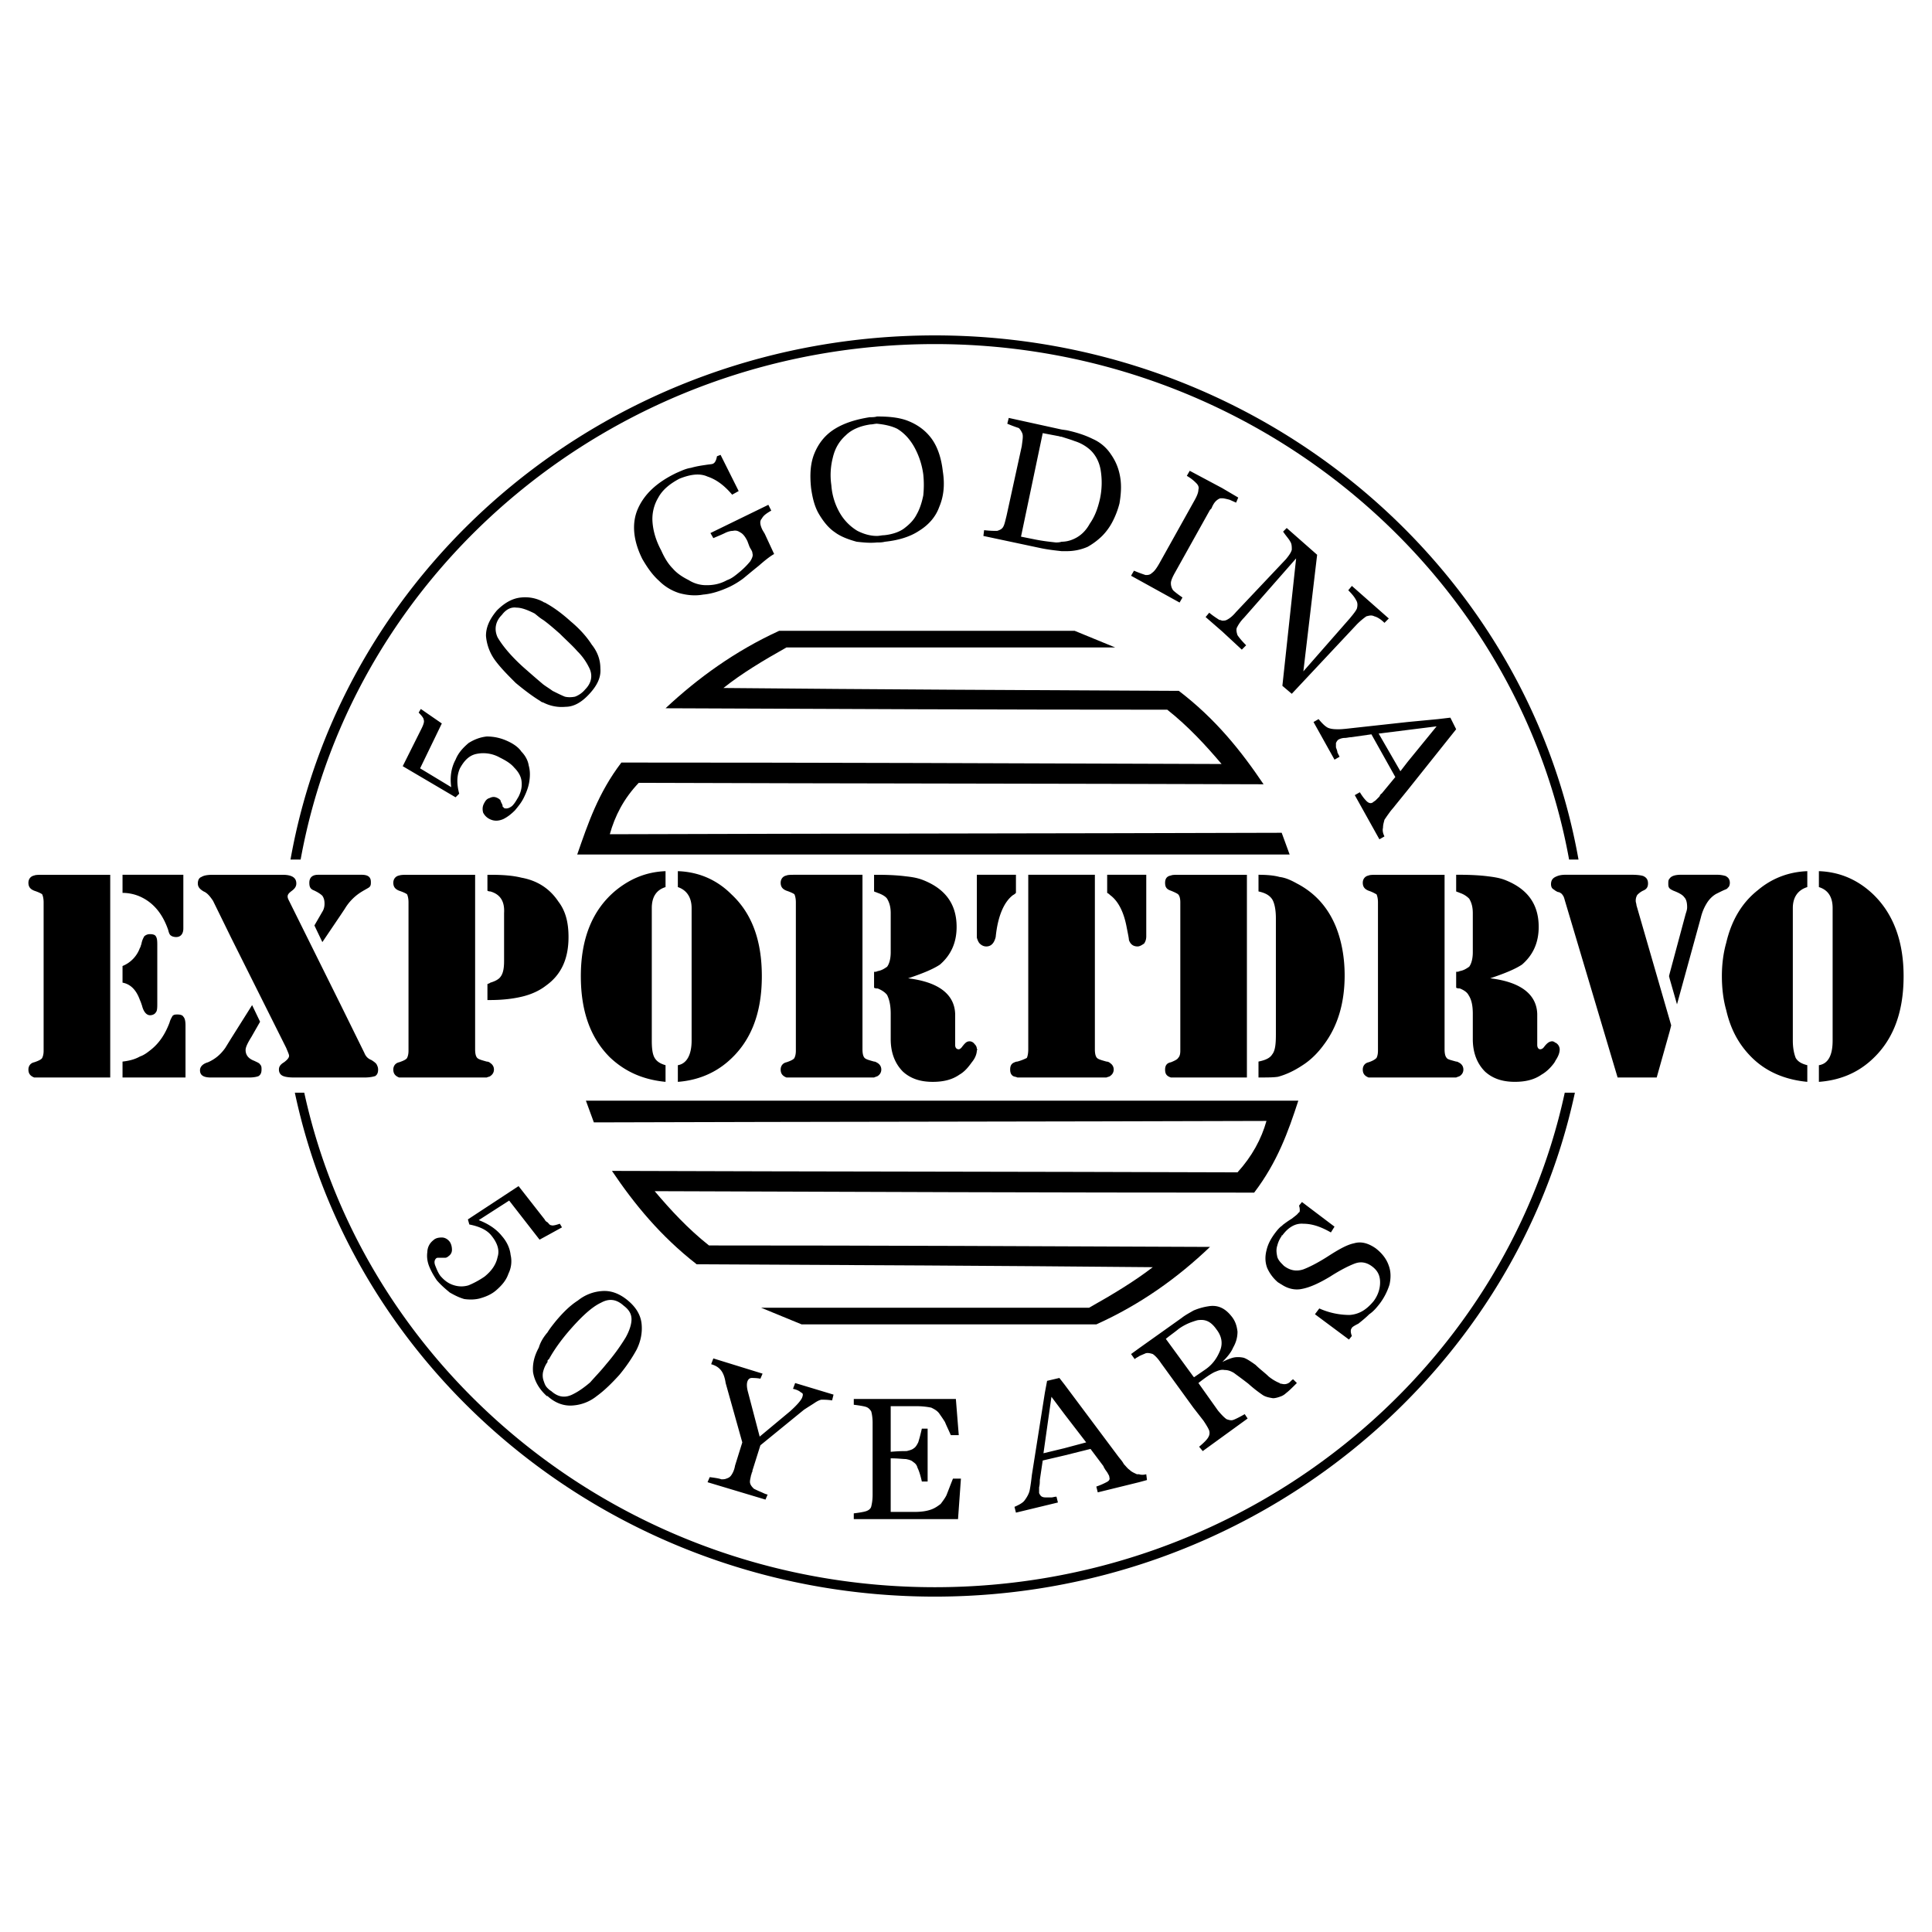
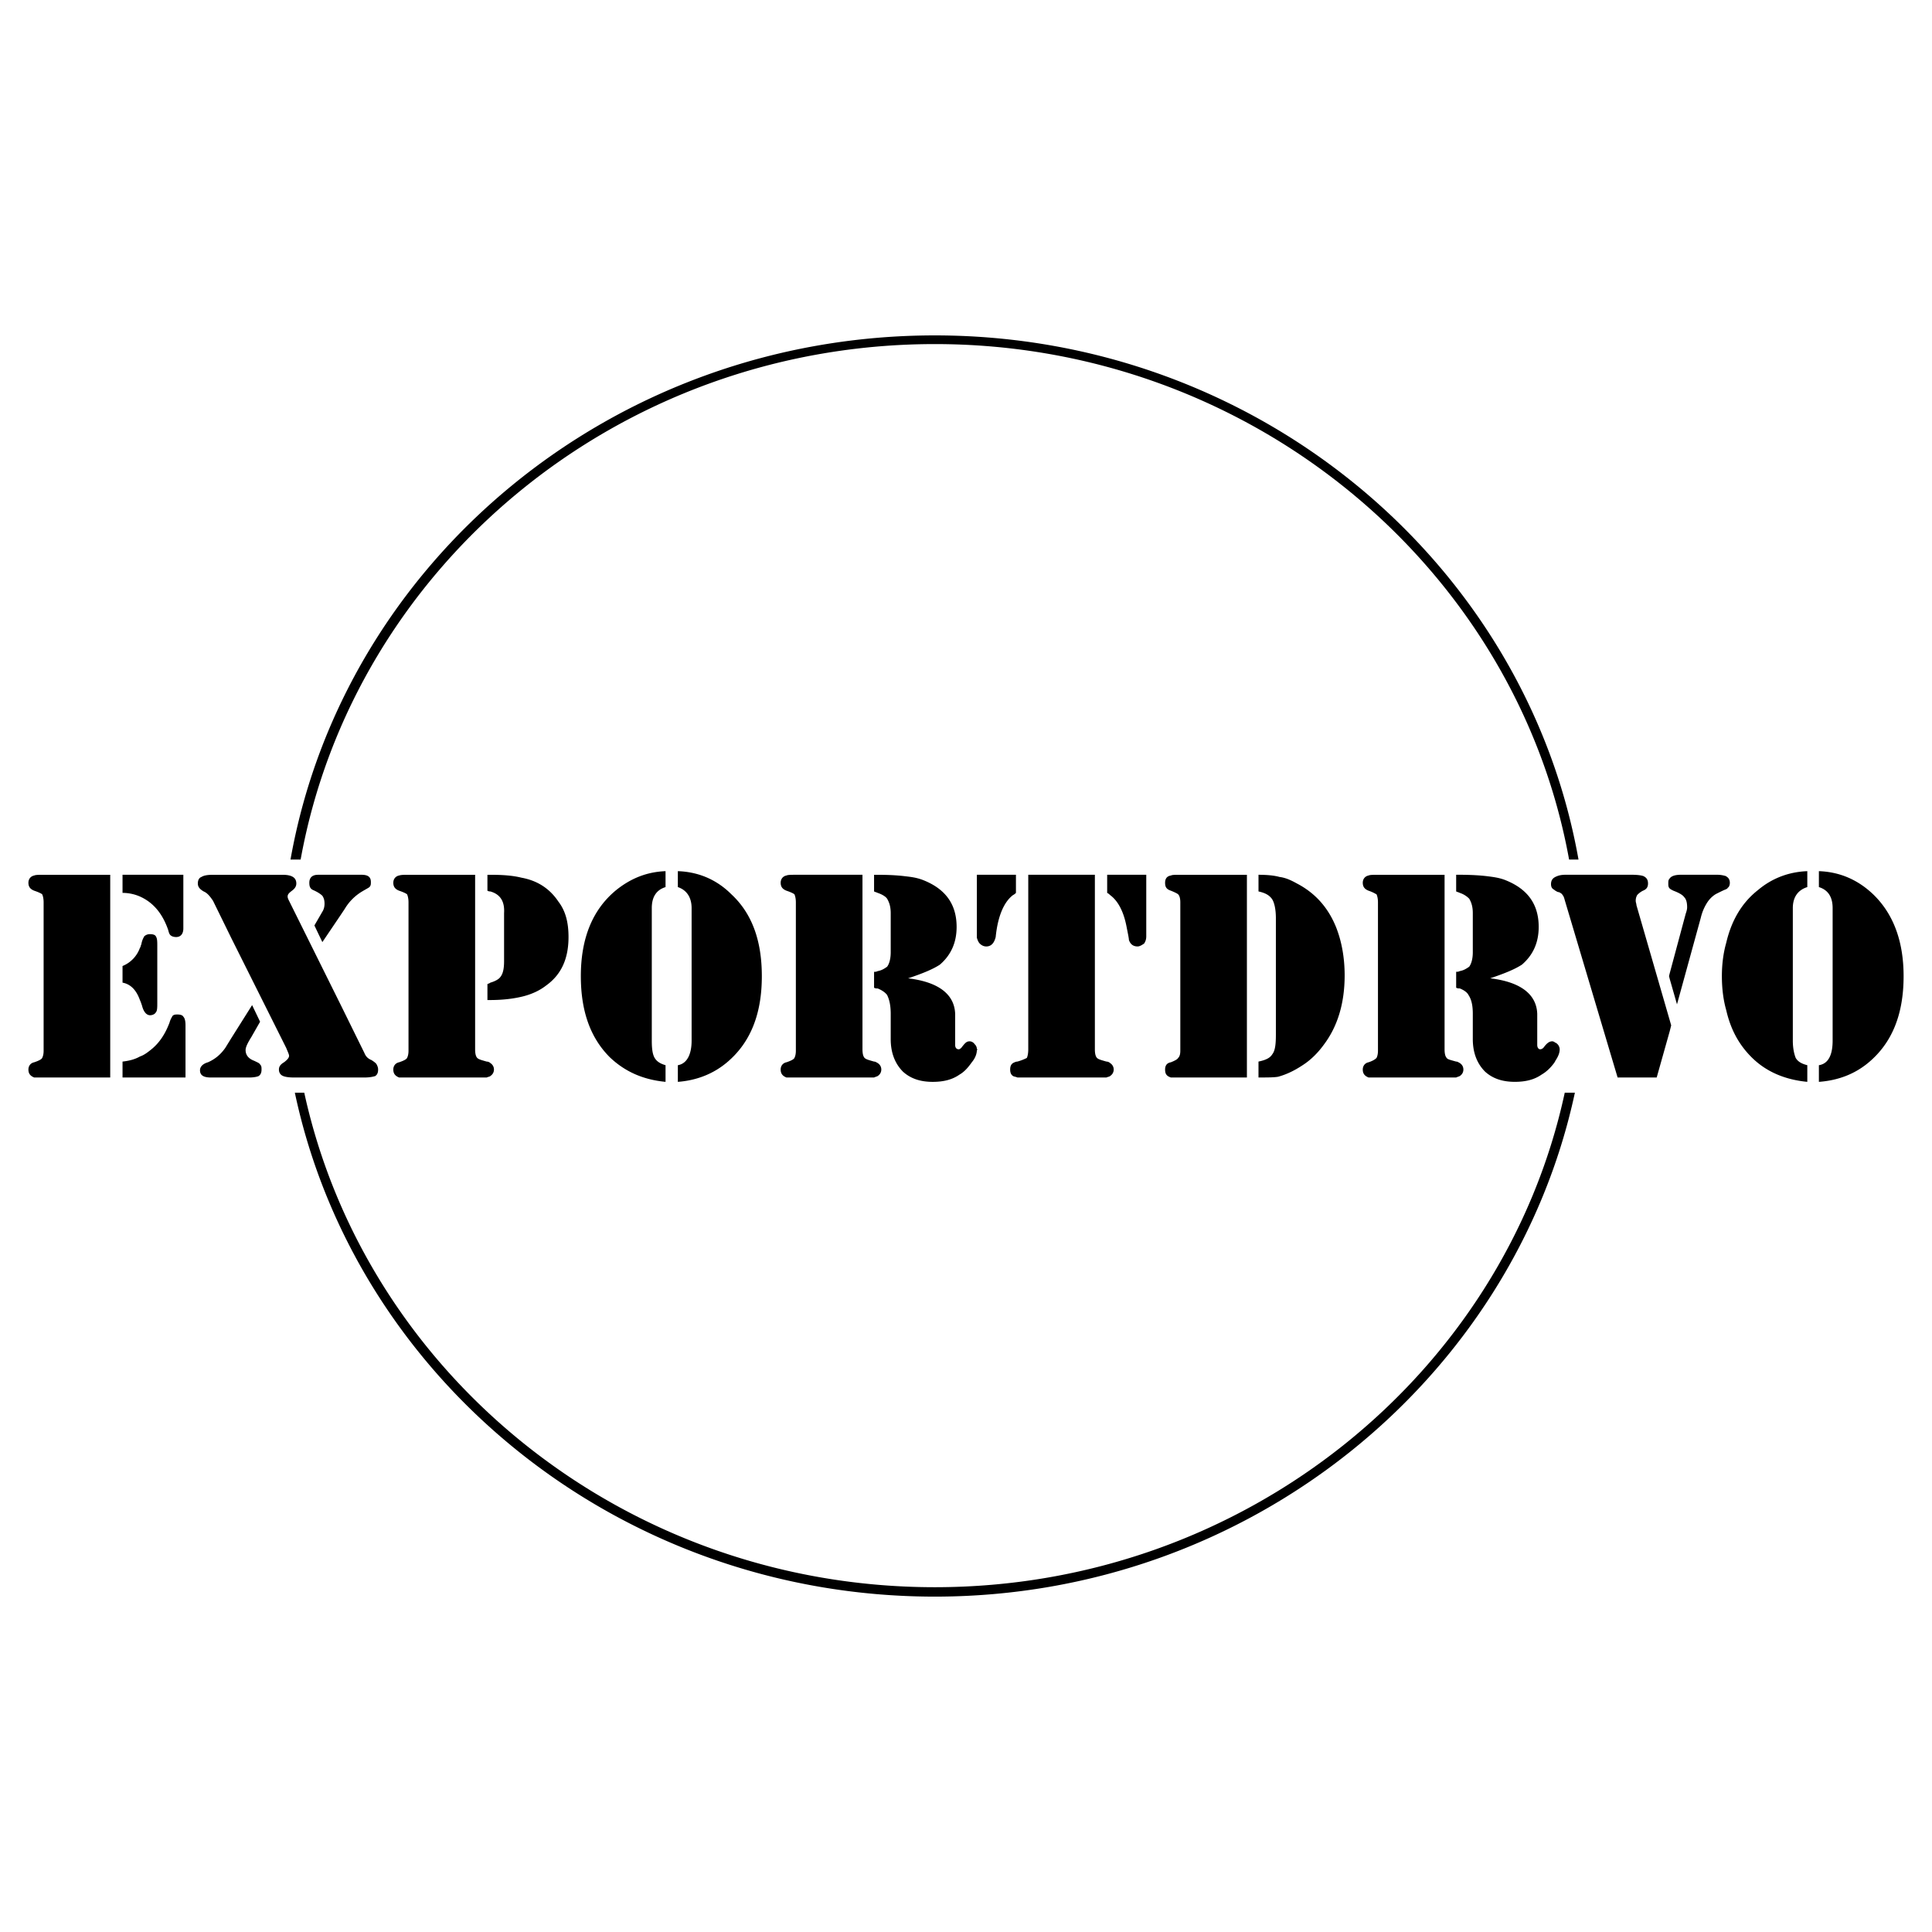
<svg xmlns="http://www.w3.org/2000/svg" width="2500" height="2500" viewBox="0 0 192.756 192.756">
  <g fill-rule="evenodd" clip-rule="evenodd">
    <path fill="#fff" d="M0 0h192.756v192.756H0V0z" />
-     <path d="M111.258 64.595l-4.045-1.661H77.742c-4.406 2.022-8.09 4.695-11.341 7.729 16.686.072 33.373.144 50.058.144 2.096 1.662 3.828 3.54 5.418 5.418-20.01-.072-39.874-.145-59.882-.145-2.312 3.034-3.323 6.067-4.406 9.174h71.078l-.793-2.167c-22.393.072-44.642.072-67.034.145.506-1.806 1.373-3.54 2.889-5.129 20.804.072 41.536.072 62.338.145-2.24-3.323-4.768-6.501-8.451-9.318-15.17-.072-30.266-.145-45.436-.289 1.806-1.445 3.973-2.745 6.285-4.045h32.793v-.001zM75.936 130.473l4.045 1.662h29.4c4.479-2.023 8.162-4.695 11.34-7.73-16.686-.072-33.299-.145-49.986-.145-2.095-1.66-3.828-3.539-5.417-5.416 19.937.072 39.872.145 59.81.145 2.312-3.035 3.395-6.068 4.406-9.174H58.456l.794 2.166c22.393-.072 44.713-.072 67.106-.145-.506 1.807-1.445 3.539-2.889 5.129-20.805-.072-41.608-.072-62.412-.145 2.24 3.322 4.84 6.502 8.452 9.318 15.241.072 30.338.145 45.506.289-1.877 1.445-4.045 2.744-6.355 4.045H75.936v.001z" />
    <path d="M93.272 34.329c31.566 0 58.003 22.32 63.277 51.431h.939c-5.273-29.688-32.145-52.297-64.216-52.297-32.217 0-59.015 22.609-64.289 52.297h1.011c5.274-29.111 31.567-51.431 63.278-51.431zm62.843 74.691c-6.066 28.1-32 49.336-62.843 49.336-30.916 0-56.776-21.236-62.916-49.336h-.939c6.068 28.604 32.361 50.275 63.855 50.275 31.349 0 57.714-21.672 63.855-50.275h-1.012zM13.958 107.502h-1.733v-1.588c.65-.074 1.228-.217 1.733-.506.434-.145.795-.434 1.156-.723.794-.65 1.372-1.518 1.806-2.674.072-.289.217-.504.289-.648.145-.146.289-.146.505-.146.289 0 .506.074.578.219.145.145.216.432.216.865v5.201h-4.55zm158.267-13.435c.506-2.167 1.516-3.973 3.178-5.273 1.373-1.155 3.033-1.806 4.912-1.878v1.589c-.939.289-1.445 1.011-1.445 2.095v13.219c0 .795.145 1.373.289 1.734.217.361.578.578 1.156.721v1.662c-2.24-.217-4.117-1.012-5.562-2.455-1.301-1.301-2.094-2.818-2.527-4.695-.289-1.012-.434-2.168-.434-3.396-.001-1.156.144-2.312.433-3.323zm0-5.346c.072-.072.145-.072.145-.144.145-.072.217-.289.217-.506 0-.289-.145-.505-.289-.578l-.072-.072v1.3h-.001zm9.246-.216v-1.589c2.094.072 3.9.867 5.416 2.312 2.023 1.95 3.035 4.695 3.035 8.162 0 3.828-1.156 6.646-3.469 8.596-1.371 1.156-3.033 1.807-4.982 1.951v-1.662c.938-.143 1.371-1.01 1.371-2.455V90.6c0-1.084-.434-1.807-1.371-2.095zm-9.246-1.084v1.3-1.3a2.837 2.837 0 0 0-.939-.145h-3.611c-.578 0-.939.145-1.084.361-.145.145-.145.289-.145.506 0 .216 0 .361.145.505.072.072.217.144.361.216.578.217.939.434 1.084.65.217.217.289.578.289 1.011 0 .217-.072.434-.145.65l-1.59 5.922-.072.289.072.289.723 2.529 2.383-8.668a4.832 4.832 0 0 1 .65-1.517c.289-.434.65-.723.939-.867.434-.217.723-.361.939-.434v-1.297h.001zm-5.635 14.374l.145.506-.145.578-1.301 4.623h-3.9l-5.273-17.697c-.072-.289-.145-.434-.217-.506-.072-.145-.217-.217-.361-.289-.145 0-.217-.072-.361-.145-.07-.072-.215-.145-.287-.216-.072-.072-.145-.217-.145-.433 0-.362.145-.578.432-.723.289-.145.578-.217 1.012-.217h6.646c.578 0 1.012.072 1.154.145.291.145.434.361.434.723 0 .361-.143.577-.506.722a2.003 2.003 0 0 0-.576.434c-.072.145-.145.289-.145.578 0 .145.072.289.072.434l3.322 11.483zm-11.414 2.24a.539.539 0 0 0-.287-.145c-.289 0-.506.145-.795.506-.145.217-.289.289-.434.289s-.289-.145-.289-.434v-3.105c-.072-1.951-1.662-3.18-4.695-3.541 1.518-.506 2.527-.938 3.178-1.371 1.084-.939 1.662-2.167 1.662-3.757 0-2.311-1.156-3.828-3.395-4.695-.578-.217-1.156-.289-1.734-.361s-1.518-.145-2.744-.145h-.361v1.661c.145.072.217.072.361.145.432.145.721.361.938.578.217.361.361.794.361 1.445v3.9c0 .65-.145 1.156-.361 1.445-.217.144-.506.361-.938.434-.145.072-.217.072-.361.072v1.588c.145.072.217.072.361.072.359.145.721.361.865.65.289.434.434 1.012.434 1.879v2.527c0 1.373.434 2.457 1.229 3.25.723.65 1.662 1.012 2.961 1.012 1.084 0 1.951-.217 2.674-.723.506-.289.939-.723 1.301-1.229 0-.07.07-.07.07-.145.289-.432.434-.793.434-1.154a.779.779 0 0 0-.217-.506c-.074-.07-.146-.142-.218-.142zm-9.533 2.024c.217.143.359.359.359.648s-.143.506-.359.65c-.145.072-.217.072-.361.145h-8.74c-.361-.145-.578-.361-.578-.795 0-.361.217-.648.578-.723.432-.145.65-.287.793-.432.072-.145.145-.361.145-.723V90.022c0-.361-.072-.65-.145-.795-.143-.072-.361-.217-.793-.361-.361-.145-.578-.361-.578-.794 0-.361.217-.65.578-.722.145-.072.504-.072.938-.072h6.646v17.409c0 .434.072.723.217.867.072.145.434.215.939.361.144-.001.216.069.361.144zm-34.891 0c.217.143.361.359.361.648s-.145.506-.361.65c-.072.072-.217.072-.361.145h-8.885c-.145-.072-.289-.072-.434-.145-.215-.145-.287-.361-.287-.65s.072-.506.287-.648c.145-.074.289-.145.434-.145a5.15 5.15 0 0 0 .939-.361c.072-.145.145-.434.145-.867V87.277h6.646v17.409c0 .434.072.723.217.867s.434.215.938.361c.144 0 .289.07.361.145zm0-18.782h-.289v1.806c.145.072.217.145.289.217.795.578 1.373 1.662 1.662 3.25.145.722.217 1.083.217 1.228.145.434.434.65.867.65.217 0 .434-.145.65-.289.145-.217.215-.434.215-.723v-6.14h-3.611v.001zm13.652 0v20.225h-7.584c-.434-.145-.578-.361-.578-.795 0-.361.145-.648.578-.723.361-.145.65-.287.723-.432.145-.145.217-.361.217-.723V90.022c0-.361-.072-.65-.217-.795-.072-.072-.361-.217-.723-.361-.434-.145-.578-.361-.578-.794 0-.361.145-.65.578-.722.145-.072.434-.072.867-.072h6.717v-.001zm2.891 15.963V91.611c0-.867-.145-1.517-.361-1.878-.289-.434-.723-.65-1.373-.795v-1.661c.867 0 1.59.072 2.096.217.576.072 1.082.289 1.732.65 1.807.938 3.107 2.383 3.9 4.333.578 1.445.867 3.106.867 4.839 0 2.818-.723 5.129-2.094 6.936-.578.795-1.301 1.516-2.096 2.021-.867.578-1.662.939-2.455 1.156-.434.072-1.084.072-1.951.072v-1.588c.723-.146 1.156-.361 1.373-.723.29-.36.362-1.01.362-1.95zm-26.223-15.963h-3.611v6.284c.072.217.145.434.289.578s.361.289.65.289c.506 0 .795-.361.939-.939.217-2.167.867-3.539 1.732-4.189.145-.072.217-.145.289-.217v-1.806h-.288zm-3.611 17.409h.072c0 .072-.072.072-.072.072 0 .361-.145.795-.505 1.227-.361.506-.722.939-1.228 1.229-.722.506-1.589.723-2.673.723-1.3 0-2.239-.361-2.961-1.012-.794-.793-1.228-1.877-1.228-3.25v-2.527c0-.867-.145-1.445-.361-1.879-.216-.289-.578-.506-.938-.65-.145 0-.217 0-.361-.072v-1.588c.145 0 .217 0 .361-.072.433-.072.722-.29.938-.434.217-.289.361-.795.361-1.445v-3.9c0-.65-.145-1.083-.361-1.445-.144-.217-.505-.434-.938-.578-.145-.072-.217-.072-.361-.145v-1.661h.361c1.3 0 2.167.072 2.745.145.65.072 1.156.145 1.734.361 2.239.867 3.395 2.384 3.395 4.695 0 1.589-.578 2.817-1.661 3.757-.65.434-1.661.865-3.179 1.371 3.034.361 4.623 1.59 4.695 3.541v3.105c0 .289.145.434.361.434.072 0 .217-.072.361-.289.289-.361.433-.506.722-.506.144 0 .36.072.505.289a.65.65 0 0 1 .216.504zm0-17.409v6.284-6.284zm-9.895 18.782c-.145-.074-.217-.145-.361-.145-.506-.146-.795-.217-.939-.361s-.217-.434-.217-.867V87.277h-6.646c-.433 0-.794 0-.938.072-.361.072-.578.361-.578.722 0 .434.217.65.578.794.433.145.722.289.794.361.072.145.144.434.144.795v14.808c0 .361-.072.578-.144.723-.072.145-.361.287-.794.432-.361.074-.578.361-.578.723 0 .434.217.65.578.795h8.74c.145-.072.217-.072.361-.145.216-.145.361-.361.361-.65s-.145-.506-.361-.648zm-38.646 0c.217.143.361.359.361.648s-.145.506-.361.65c-.072.072-.217.072-.361.145h-8.741c-.361-.145-.578-.361-.578-.795 0-.361.217-.648.578-.723.433-.145.722-.287.794-.432s.145-.361.145-.723V90.022c0-.361-.072-.65-.145-.795-.072-.072-.361-.217-.794-.361-.361-.145-.578-.361-.578-.794 0-.361.217-.65.578-.722.217-.072.505-.072.939-.072h6.646v17.409c0 .434.072.723.217.867.144.145.433.215.939.361a.531.531 0 0 1 .361.144zm0-8.02c-.072.072-.145.072-.289.145v1.59h.289c1.3 0 2.384-.145 3.25-.361s1.662-.578 2.311-1.084c1.517-1.084 2.24-2.672 2.24-4.839 0-1.444-.289-2.6-1.011-3.539-.867-1.3-2.095-2.095-3.684-2.384-.867-.217-1.878-.289-3.106-.289h-.289v1.589a.55.55 0 0 0 .289.072c1.011.289 1.444 1.012 1.372 2.167v4.767c0 .651-.072 1.227-.361 1.588-.144.217-.505.434-1.011.578zm17.481-9.534c-.939.289-1.372 1.011-1.372 2.095v13.219c0 .795.072 1.373.289 1.734.217.361.578.578 1.083.721v1.662c-2.239-.217-4.045-1.012-5.562-2.455-1.951-1.951-2.889-4.623-2.889-8.092 0-3.755 1.155-6.645 3.539-8.595 1.445-1.155 3.034-1.806 4.912-1.878v1.589zm1.228 0v-1.589c2.095.072 3.901.867 5.345 2.312 2.095 1.95 3.034 4.695 3.034 8.162 0 3.828-1.156 6.646-3.467 8.596-1.373 1.156-3.034 1.807-4.912 1.951v-1.662c.867-.143 1.373-1.01 1.373-2.455V90.6c-.001-1.084-.506-1.807-1.373-2.095zm-33.661 11.702l2.384 4.84c.144.361.361.578.722.721.217.146.434.291.506.434.072.145.145.289.145.506 0 .289-.072.506-.289.65-.217.072-.578.145-1.083.145h-7.007c-.578 0-1.011-.072-1.228-.217s-.289-.361-.289-.578c0-.289.145-.506.506-.723.289-.217.506-.432.506-.648 0-.145-.145-.434-.289-.795l-5.49-10.98-1.806-3.684c-.289-.434-.578-.795-.939-.939-.361-.217-.578-.433-.578-.794 0-.361.145-.578.362-.65.216-.145.577-.217 1.155-.217h6.935c.939 0 1.373.289 1.373.867 0 .289-.145.505-.434.722-.289.217-.433.361-.433.578 0 .145.072.289.145.434l5.126 10.328zm0-12.93h-2.239c-.578 0-.867.289-.867.794 0 .361.072.578.361.722.505.217.794.434.939.578.144.217.216.434.216.795 0 .289-.072.578-.216.794l-.794 1.373.794 1.661 1.806-2.673.433-.65a4.998 4.998 0 0 1 1.734-1.734c.361-.217.65-.361.722-.433.145-.145.145-.289.145-.506 0-.505-.289-.722-.939-.722h-2.095v.001zM23.06 103.602l-.578.939c-.505.723-1.083 1.156-1.734 1.443-.505.146-.794.434-.794.795 0 .506.361.723 1.083.723h3.828c.433 0 .794-.072.939-.145.217-.145.289-.361.289-.65 0-.217 0-.361-.145-.506-.072-.143-.289-.217-.578-.361-.578-.215-.867-.576-.867-1.082 0-.289.217-.723.578-1.301l.867-1.518-.795-1.66-2.093 3.323zm-9.102-3.829c.072.145.145.361.217.578.145.578.434.939.795.939.289 0 .506-.145.578-.289.145-.145.145-.506.145-.939v-5.634c0-.506 0-.795-.145-1.012-.072-.145-.289-.216-.578-.216a.82.82 0 0 0-.578.216c-.072.145-.217.361-.289.795-.072.145-.072.289-.145.361a3.053 3.053 0 0 1-1.733 1.807v1.66c.795.145 1.373.723 1.733 1.734zm0-12.496h4.334v5.345c0 .578-.289.867-.722.867-.217 0-.434-.072-.506-.145-.145-.072-.217-.289-.289-.577-.578-1.662-1.517-2.745-2.817-3.323a4.354 4.354 0 0 0-1.733-.361v-1.806h1.733zm-2.961 0v20.225H3.413c-.361-.145-.578-.361-.578-.795 0-.361.217-.648.578-.723.434-.145.723-.287.795-.432s.144-.361.144-.723V90.022c0-.361-.072-.65-.144-.795-.072-.072-.361-.217-.795-.361-.361-.145-.578-.361-.578-.794 0-.361.217-.65.578-.722.145-.072.505-.072.939-.072h6.645v-.001z" />
-     <path d="M54.193 61.851c-.361-.217-.578-.434-.867-.65-.723-.361-1.3-.578-1.806-.578-.505-.072-1.011.144-1.444.722-.65.65-.794 1.445-.434 2.239.505.867 1.445 2.022 2.961 3.323a97.499 97.499 0 0 0 1.589 1.372c.289.217.65.434.939.65.434.217.867.434 1.228.578.289.072.65.072 1.011 0a2.404 2.404 0 0 0 1.012-.723c.649-.65.794-1.444.361-2.239a5.945 5.945 0 0 0-1.156-1.589c-.434-.506-1.083-1.083-1.733-1.733-.577-.506-1.155-1.012-1.661-1.372zm86.248 14.157l2.889-3.54-2.889.361-2.891.361 2.168 3.756.723-.938zm0-3.973l3.033-.289 1.229-.145.578 1.156-4.84 6.068-1.229 1.517c-.217.289-.434.506-.578.723-.217.289-.361.505-.506.722-.072.289-.145.505-.145.794-.072.289 0 .578.145.867l-.506.289-2.455-4.406.506-.289c.217.361.434.65.65.867.217.216.434.289.648.144.072-.072.219-.144.289-.216l.361-.361c.072-.145.145-.289.217-.289l1.373-1.662-2.385-4.262-2.021.289c-.217 0-.434.072-.65.072s-.434.072-.578.145-.217.217-.289.361v.433c.072.217.145.361.145.506l.217.433-.506.289-2.094-3.756.506-.289c.361.434.65.722.939.867.359.145.721.145 1.082.145s.939-.072 1.59-.145l5.274-.578zm-18.492-10.112c.145 0 .289 0 .434-.072.289-.145.578-.361.939-.794l4.982-5.273c.289-.361.506-.65.578-.939 0-.289 0-.578-.145-.794-.145-.289-.434-.578-.721-1.012l.359-.361 3.035 2.672-1.373 11.63 4.623-5.273c.361-.433.65-.794.723-1.011.072-.289.072-.578-.072-.795-.145-.289-.361-.578-.795-1.011l.361-.433 3.684 3.25-.434.434c-.361-.361-.723-.578-1.01-.65-.291-.145-.506-.072-.795 0a6.857 6.857 0 0 0-.939.794l-6.502 6.935-.938-.795 1.371-12.713-5.201 5.923a3.785 3.785 0 0 0-.721 1.012c-.072.217 0 .506.072.722.143.217.432.578.865 1.011l-.434.434-1.949-1.806-1.662-1.445.361-.433c.434.361.795.577 1.012.722.148-.001.22.071.292.071zm0-13.219l-3.25-1.733-.289.505c.504.289.793.578.938.723.217.216.289.433.217.65 0 .289-.145.65-.434 1.156l-3.467 6.212c-.289.505-.506.794-.723.938-.217.217-.434.217-.648.217-.217-.072-.65-.217-1.156-.434l-.289.505 4.84 2.673.289-.506c-.434-.289-.795-.578-.939-.722a1.214 1.214 0 0 1-.217-.722c0-.217.145-.578.434-1.084l3.467-6.212.145-.144c.145-.362.289-.578.434-.723.145-.144.361-.289.506-.289h.145c.145 0 .434.072.723.145l.65.289.215-.506-1.591-.938zm-16.037 5.345a2.89 2.89 0 0 0 1.084-.217c.723-.289 1.301-.795 1.734-1.589.506-.722.795-1.517 1.01-2.456a7.717 7.717 0 0 0 .072-2.89c-.143-.867-.576-1.661-1.227-2.167a4.15 4.15 0 0 0-1.373-.723c-.361-.145-.867-.289-1.301-.433-.145 0-.289-.072-.361-.072l-1.516-.289-2.168 10.329 1.445.289c.723.145 1.373.217 2.023.289.146.001.361.001.578-.071zm0-11.196l.506.072c1.012.217 1.879.506 2.602.867a4.175 4.175 0 0 1 1.805 1.518c.506.722.795 1.444.939 2.311s.072 1.734-.072 2.601a8.5 8.5 0 0 1-.65 1.734 5.822 5.822 0 0 1-1.082 1.517 6.856 6.856 0 0 1-1.445 1.083 5.183 5.183 0 0 1-2.096.433h-.506c-.648-.072-1.299-.144-2.021-.289l-5.779-1.228.072-.578c.578.072 1.012.072 1.301.072.217-.072.434-.144.578-.361s.217-.578.361-1.156l1.516-6.935c.072-.578.145-.939.072-1.228a1.57 1.57 0 0 0-.361-.578 14.06 14.06 0 0 1-1.154-.434l.145-.578 5.269 1.157zM87.494 53.471c.216 0 .505-.072.722-.072.722-.072 1.445-.289 1.95-.65.578-.434 1.011-.867 1.3-1.445.289-.506.506-1.156.65-1.878a10.18 10.18 0 0 0 0-2.095 7.778 7.778 0 0 0-.867-2.673c-.434-.795-1.011-1.444-1.733-1.878-.578-.289-1.3-.434-2.022-.506-.217 0-.434.072-.65.072-1.011.145-1.878.505-2.456 1.083-.65.578-1.083 1.3-1.3 2.239a6.98 6.98 0 0 0-.144 2.745 6.426 6.426 0 0 0 .794 2.673 5.005 5.005 0 0 0 1.806 1.878c.577.29 1.227.507 1.95.507zm0-11.918c1.083 0 2.022.072 2.889.361 1.011.361 1.878.939 2.528 1.806.65.867 1.011 2.023 1.156 3.323.217 1.372.072 2.528-.361 3.539-.361 1.012-1.083 1.806-2.022 2.384-.867.578-2.022.939-3.395 1.084-.289.072-.506.072-.794.072-.723.072-1.373 0-2.022-.072-.795-.217-1.589-.506-2.167-.939-.65-.433-1.156-1.083-1.589-1.806-.433-.723-.65-1.589-.794-2.601-.145-1.372-.072-2.528.361-3.539.433-1.012 1.083-1.806 2.022-2.384.939-.578 2.095-.939 3.467-1.156.215 0 .504 0 .721-.072zM54.193 70.085a.543.543 0 0 1-.289-.145c-.722-.433-1.589-1.083-2.456-1.806-.794-.794-1.517-1.517-2.095-2.312a4.794 4.794 0 0 1-.867-2.384c0-.867.361-1.662 1.083-2.528.794-.795 1.589-1.229 2.456-1.301a3.785 3.785 0 0 1 2.167.434c.072.072.216.072.289.145.795.434 1.662 1.083 2.456 1.806.867.722 1.589 1.517 2.095 2.311.578.723.867 1.517.867 2.384.072.867-.289 1.662-1.083 2.528-.723.794-1.517 1.3-2.384 1.3a4.017 4.017 0 0 1-2.239-.432zm17.698-24.704l1.806 3.612-.65.361c-.795-.939-1.589-1.517-2.456-1.806-.794-.361-1.733-.216-2.817.217-.939.505-1.662 1.083-2.095 1.878a4.141 4.141 0 0 0-.577 2.456c.072.939.361 1.878.866 2.817.289.65.65 1.3 1.156 1.806.433.506 1.011.867 1.589 1.156a3.263 3.263 0 0 0 1.806.506c.723 0 1.373-.145 2.023-.506.433-.145.794-.434 1.228-.795A7.68 7.68 0 0 0 74.853 56c.217-.361.289-.578.217-.795 0-.217-.145-.361-.289-.65l-.216-.578c-.217-.434-.434-.723-.722-.867-.217-.145-.434-.217-.723-.145-.217 0-.505.072-.794.217s-.65.289-1.156.506l-.289-.506 5.779-2.817.289.578c-.506.289-.794.506-.939.795-.217.217-.217.578.072 1.155l.217.361.938 2.022c-.289.145-.866.578-1.517 1.156-.723.577-1.228 1.011-1.589 1.3a8.51 8.51 0 0 1-1.3.795c-.939.433-1.806.722-2.673.794-.794.145-1.589.072-2.383-.145a4.94 4.94 0 0 1-2.023-1.228c-.649-.578-1.155-1.3-1.661-2.167-.939-1.878-1.083-3.612-.434-5.056.65-1.445 1.878-2.601 3.829-3.54.506-.217.939-.434 1.445-.506.505-.145.939-.217 1.444-.289.434-.072.723-.072.795-.145.145-.072.289-.289.361-.722l.36-.142zM45.453 79.547l-5.273-3.105 1.878-3.756c.216-.433.289-.722.216-.867 0-.145-.144-.361-.505-.723l.217-.361 2.095 1.445-2.167 4.478 3.106 1.878c-.145-1.012 0-1.95.434-2.745.289-.722.794-1.228 1.3-1.661.578-.361 1.155-.578 1.806-.65.723 0 1.373.145 2.022.434.65.289 1.156.65 1.445 1.083.361.361.65.867.722 1.373.145.505.145 1.011.072 1.517-.072.578-.289 1.156-.578 1.733-.216.434-.505.795-.866 1.229-.361.361-.723.65-1.156.867-.506.217-.938.217-1.372 0a1.417 1.417 0 0 1-.65-.65c-.072-.289-.072-.578.072-.867.145-.289.289-.505.578-.578.289-.144.505-.144.794 0 .145.073.217.145.289.217 0 .072.072.216.145.361a.55.55 0 0 1 .072.289c.072.072.145.072.145.145.289.072.506 0 .795-.217.289-.289.433-.578.65-.939.289-.578.361-1.083.289-1.589-.072-.505-.361-.938-.722-1.3-.361-.434-.867-.723-1.445-1.012a3.361 3.361 0 0 0-2.312-.361c-.723.144-1.228.65-1.662 1.444-.289.65-.361 1.445-.072 2.528l-.362.36zM54.627 132.928v2.891c0-.145.072-.145.144-.217.434-.795 1.084-1.734 1.878-2.674 1.3-1.516 2.383-2.527 3.323-2.961.794-.434 1.517-.361 2.239.289.578.434.795.867.795 1.373s-.217 1.156-.578 1.805a20.116 20.116 0 0 1-1.95 2.674c-.578.723-1.156 1.301-1.59 1.805-.505.434-1.083.867-1.661 1.156-.794.434-1.517.361-2.239-.289-.145-.072-.289-.217-.361-.289-.217-.217-.29-.434-.361-.648-.145-.363-.145-.723-.072-1.012s.216-.65.434-.939v-2.964h-.001zm0 6.357c.794.723 1.661 1.012 2.528.939a4.274 4.274 0 0 0 2.384-.939c.795-.578 1.517-1.301 2.239-2.094.723-.867 1.3-1.734 1.733-2.529.434-.867.578-1.734.506-2.527-.072-.867-.506-1.662-1.373-2.385s-1.733-1.012-2.6-.939a4.277 4.277 0 0 0-2.384.939c-.795.506-1.517 1.229-2.239 2.096-.289.361-.578.723-.794 1.082-.434.506-.723 1.012-.867 1.518-.434.795-.65 1.59-.578 2.457.145.865.578 1.66 1.372 2.383l.073-.001zm73.246-1.228a.84.84 0 0 0 .793-.145s.072-.07.145-.145c.072-.072.145-.145.217-.145l.361.361c-.434.434-.795.795-1.084 1.012a1.49 1.49 0 0 1-.432.289c-.361.145-.65.217-.867.217-.434-.072-.795-.145-1.084-.361a13.306 13.306 0 0 1-1.373-1.084c-.65-.506-1.154-.865-1.443-1.082-.361-.217-.65-.289-.939-.289-.361-.072-.65.072-1.012.217-.434.217-.939.576-1.59 1.082l1.951 2.746c.361.434.65.723.867.867.217.072.434.145.65.072s.648-.289 1.154-.578l.289.434-4.479 3.25-.361-.434c.434-.361.723-.65.867-.867s.217-.434.145-.723c-.072-.217-.289-.578-.578-1.01l-1.012-1.301-3.25-4.479c-.289-.434-.578-.723-.795-.867-.217-.072-.506-.145-.721-.072-.145.072-.361.145-.65.289-.072.072-.289.145-.434.289l-.361-.506.795-.578 4.262-3.033c.361-.289.795-.506 1.154-.723a6.025 6.025 0 0 1 1.518-.434c.867-.145 1.59.145 2.24.939.434.506.578 1.012.65 1.588 0 .578-.145 1.084-.434 1.59-.217.506-.578.939-1.084 1.445.434-.217.795-.361 1.084-.434s.648-.072 1.01 0c.289.072.723.361 1.229.723.434.434.939.795 1.301 1.156.361.287.723.506 1.084.648.073.076.145.076.217.076zm0-11.991c-.217-.217-.361-.434-.434-.65-.072-.361-.145-.723 0-1.156a2.75 2.75 0 0 1 .434-.938v-.072h.072c.576-.795 1.299-1.229 2.094-1.156.867 0 1.734.289 2.744.867l.361-.578-3.25-2.457-.289.361c.072.217.072.361.072.434 0 .145 0 .217-.145.289-.072.145-.289.289-.65.578-.361.217-.65.434-.938.65 0 .072-.072.072-.072.072-.289.217-.506.506-.723.795-.361.506-.65 1.01-.795 1.66-.145.578-.145 1.156.072 1.734a3.998 3.998 0 0 0 1.084 1.445c.145.072.217.145.361.217.648.434 1.371.576 2.021.434.795-.146 1.734-.578 2.816-1.229 1.012-.65 1.879-1.084 2.457-1.301s1.156-.145 1.732.289c.578.434.795.939.795 1.59s-.217 1.299-.65 1.877c-.721.867-1.443 1.301-2.383 1.373a7.414 7.414 0 0 1-3.033-.65l-.434.578 3.395 2.527.289-.361c-.145-.361-.145-.648 0-.793 0-.072.217-.217.65-.434.361-.289.723-.578 1.084-.939.432-.289.721-.65 1.01-1.012a6.278 6.278 0 0 0 1.012-1.949c.145-.65.145-1.301-.072-1.879-.217-.65-.65-1.229-1.301-1.734-.721-.504-1.443-.721-2.166-.504-.723.143-1.59.648-2.6 1.299-1.012.65-1.879 1.084-2.457 1.301-.65.217-1.301.145-1.951-.361-.067-.072-.14-.144-.212-.217zm0-3.755v.939-.939zm-8.814 15.025l.072.072 1.156-.795c.723-.506 1.156-1.156 1.445-1.879s.145-1.445-.361-2.094c-.506-.723-1.012-1.012-1.734-.939-.145 0-.361.072-.578.145a5.383 5.383 0 0 0-1.443.723c-.434.359-.867.65-1.301 1.01l2.744 3.757zm-5.416 9.75h-.217c-.289-.145-.506-.217-.723-.434-.217-.143-.361-.359-.578-.576-.145-.289-.361-.506-.578-.795l-5.346-7.152-.506-.65-1.227.289-.217 1.156-1.301 8.234c-.072.65-.145 1.156-.217 1.518s-.289.723-.506 1.012c-.145.217-.506.434-1.012.65l.145.578 4.189-1.012-.143-.578c-.219 0-.361.072-.506.072h-.506c-.145 0-.289 0-.434-.072s-.217-.217-.289-.361v-.578c.072-.289.072-.506.072-.723l.289-1.949 2.166-.506 2.602-.65 1.301 1.734c0 .072.07.145.143.289.145.215.217.287.289.432s.145.217.145.361c.072.217 0 .361-.289.506a6.99 6.99 0 0 1-1.01.434l.145.578 4.117-1.012.793-.217-.072-.578c-.286.072-.503.072-.719 0zm-7.442-2.6l-2.094.506.795-5.635 1.299 1.734 2.168 2.816-2.168.579zm-51.574-22.537a.568.568 0 0 1-.29-.289l-2.6-3.322-5.056 3.322.144.506c1.083.217 1.806.578 2.24 1.156.578.723.794 1.443.578 2.094-.145.723-.578 1.373-1.3 1.951a8.657 8.657 0 0 1-1.589.867 2.454 2.454 0 0 1-1.445 0c-.506-.145-.939-.434-1.373-.939-.217-.289-.361-.65-.505-1.012-.145-.361-.072-.578.072-.723.072-.072.145-.072.217-.072h.722a.543.543 0 0 0 .289-.145c.217-.145.361-.361.361-.65s-.072-.578-.217-.793c-.216-.289-.505-.434-.794-.434-.361 0-.65.072-.867.289a1.506 1.506 0 0 0-.578 1.154c-.072.506 0 1.012.217 1.518.216.506.433.867.722 1.301.434.506.867.867 1.3 1.227.506.289.939.506 1.445.65.505.072 1.083.072 1.589-.072.506-.145 1.084-.361 1.589-.795.578-.504 1.011-1.01 1.228-1.66a2.802 2.802 0 0 0 .217-1.879c-.072-.65-.361-1.299-.867-1.877-.578-.723-1.373-1.229-2.312-1.59l3.034-1.951 3.034 3.9.794-.432 1.444-.795-.216-.361c-.434.145-.723.217-.867.145-.144 0-.216-.144-.36-.289zm21.237 22.248l-.795 2.527c0 .072 0 .145-.072.217 0 .145-.072.217-.072.289-.072.361-.145.578-.072.795s.217.361.361.506c.145.072.434.217.795.361.289.145.505.217.578.217l-.216.506-5.779-1.734.217-.506c.578.072 1.011.145 1.156.217.145 0 .361 0 .506-.072.216-.072.361-.145.505-.361s.289-.506.361-.938l.722-2.312-1.661-5.924c-.072-.506-.217-.938-.434-1.227-.216-.289-.505-.506-1.011-.65l.217-.578 4.912 1.518-.216.504c-.361-.072-.723-.072-.867-.072-.217 0-.361.145-.433.363-.072.215-.072.576.072 1.082l1.156 4.406 3.034-2.527c.722-.65 1.156-1.156 1.228-1.445.072-.217.072-.361-.145-.434-.145-.145-.434-.289-.794-.361l.216-.578 3.829 1.156-.144.578c-.434-.072-.795-.072-1.084-.072-.289.072-.506.217-.722.361-.217.145-.578.361-1.011.65l-4.337 3.538zm19.503-4.623l.289 3.611h-.794c-.217-.506-.434-.939-.578-1.299-.217-.361-.434-.65-.578-.867-.217-.289-.506-.434-.794-.578a7.294 7.294 0 0 0-1.373-.145h-2.673v4.551c.795-.072 1.3-.072 1.589-.072.289-.072.578-.145.722-.289.145-.072.289-.289.434-.578.072-.217.216-.723.361-1.373h.578v5.273h-.578c-.145-.65-.289-1.084-.434-1.371-.072-.289-.217-.434-.434-.578-.145-.145-.361-.217-.722-.289-.289 0-.794-.072-1.517-.072v5.346h2.384c.65 0 1.156-.074 1.589-.217.434-.145.723-.361 1.012-.578.217-.289.434-.578.578-.867.145-.361.361-.939.65-1.662h.794l-.289 4.045H85.182v-.576c.578-.072 1.011-.145 1.228-.219.217-.07.434-.215.506-.432.072-.289.145-.65.145-1.229v-7.15c0-.506-.072-.939-.145-1.156-.145-.217-.289-.361-.506-.434s-.65-.145-1.228-.217v-.578h10.185z" />
  </g>
</svg>